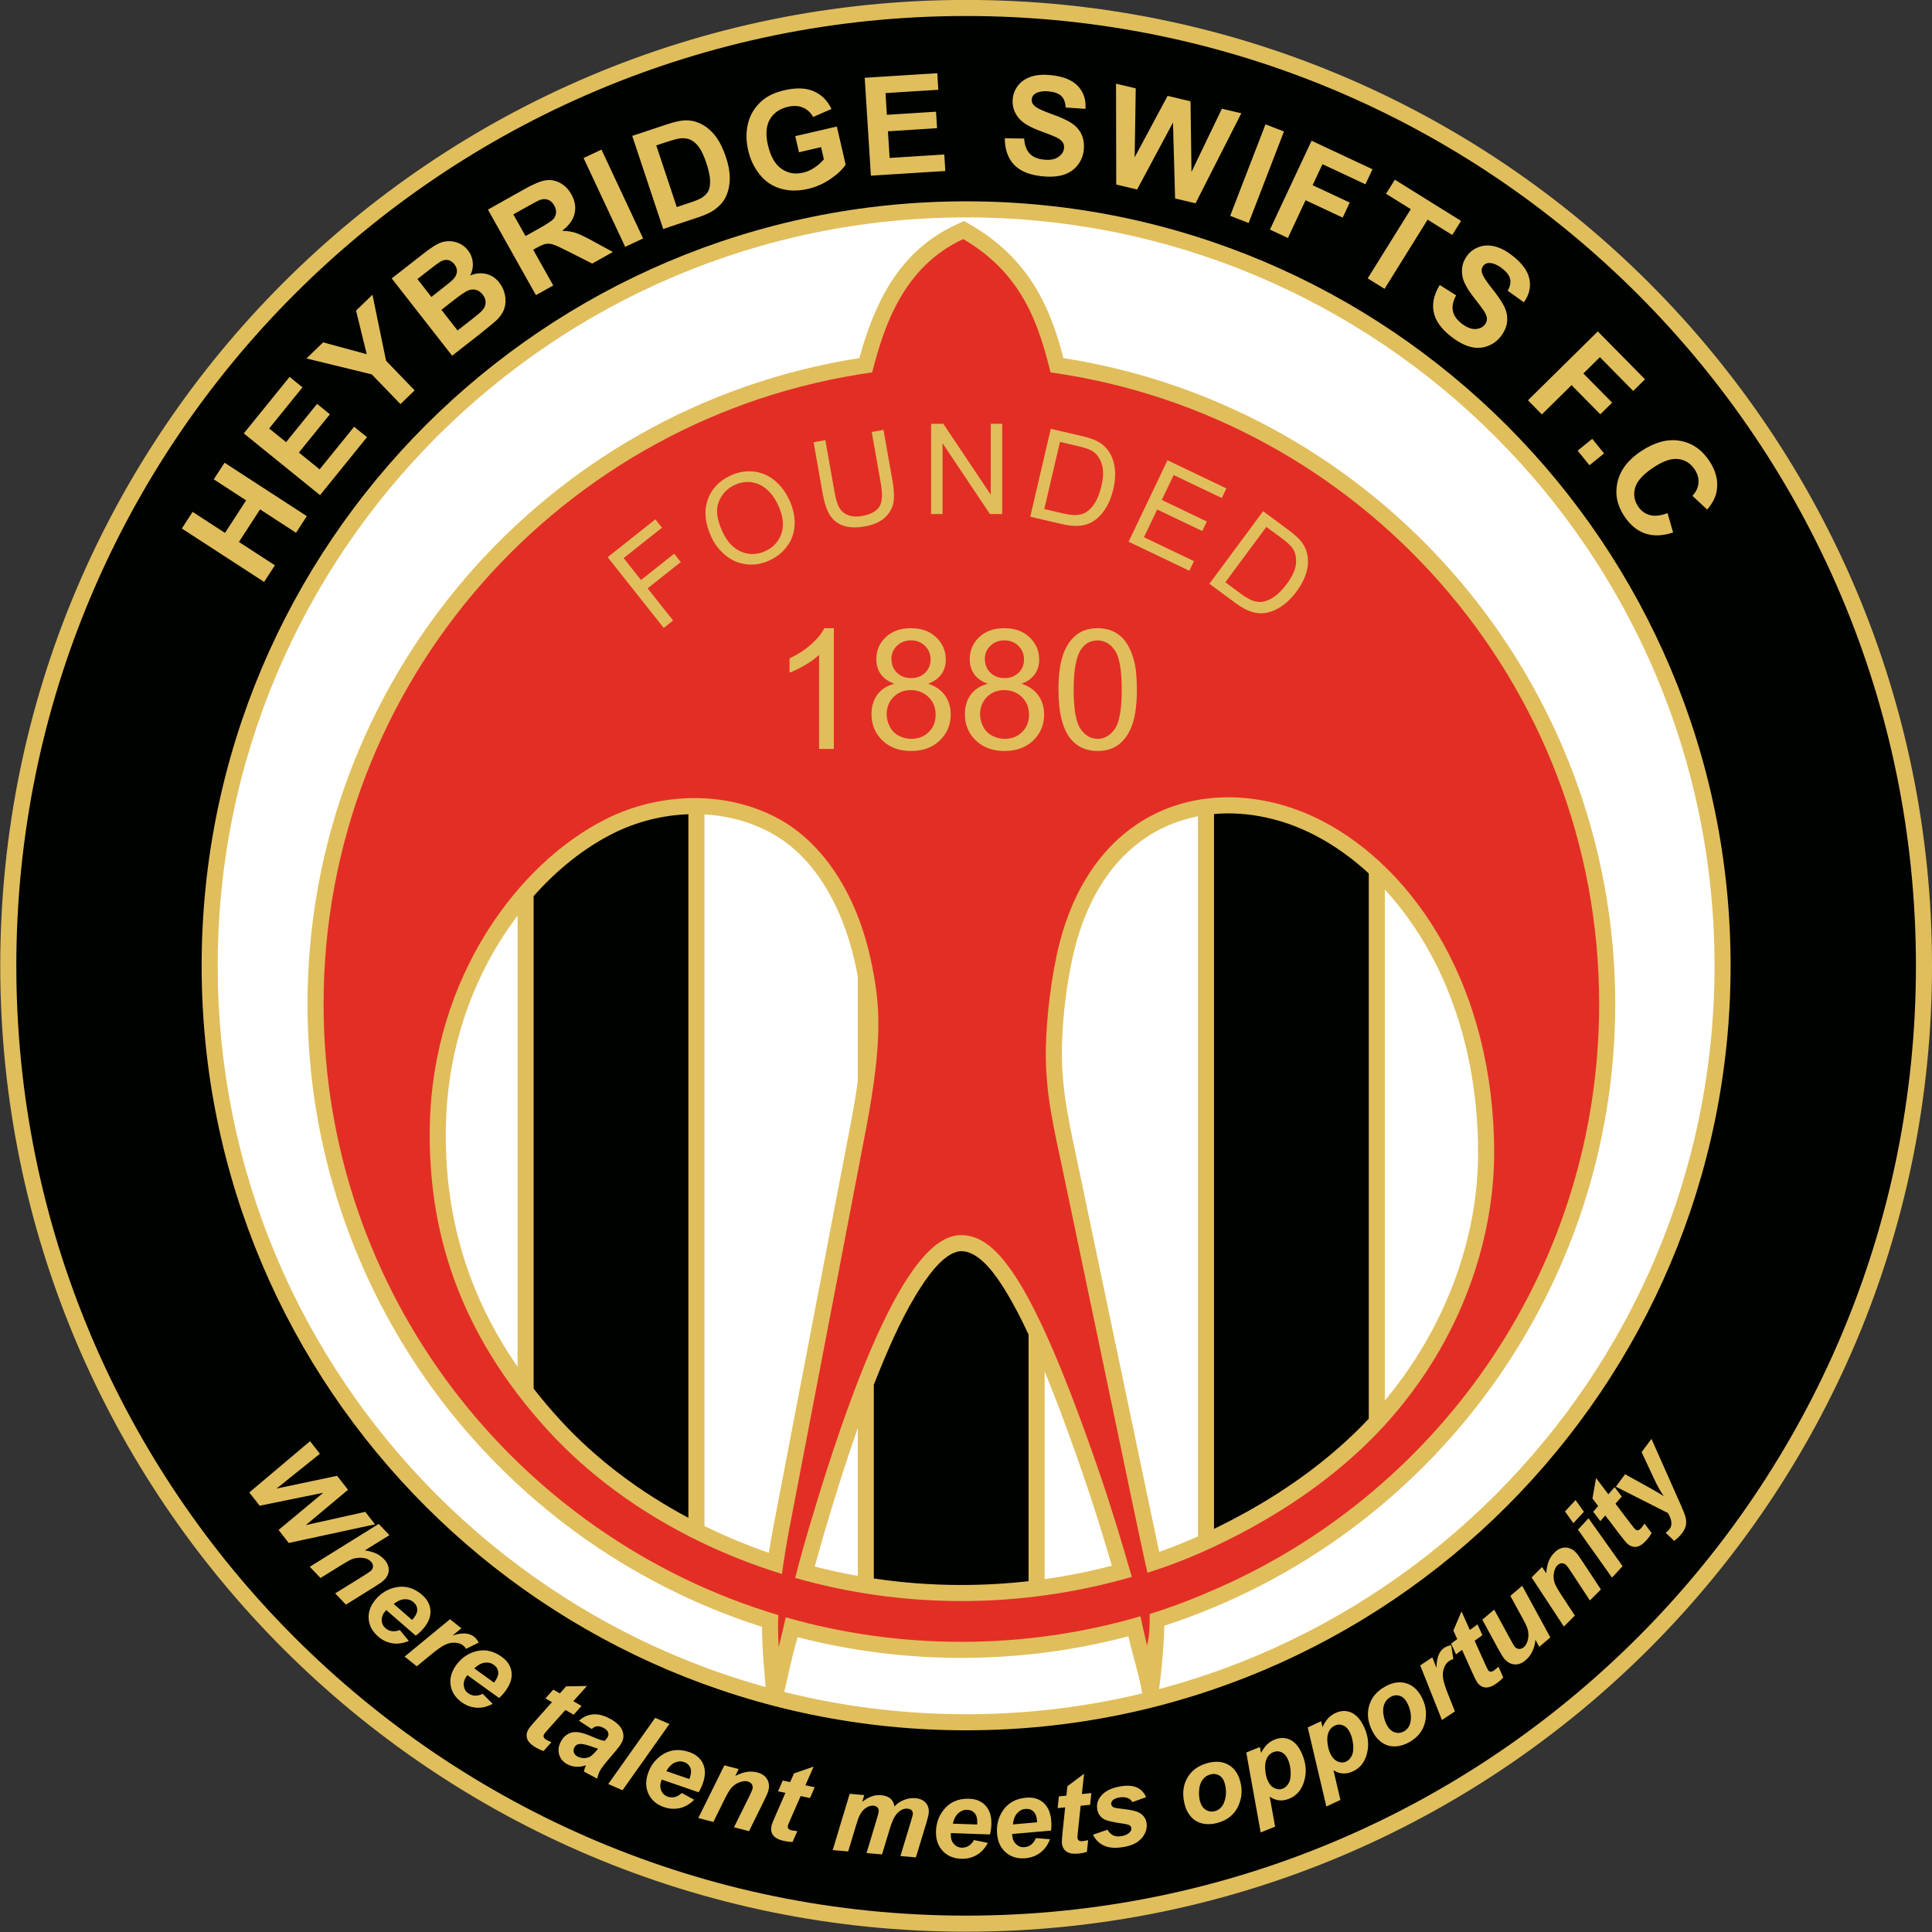
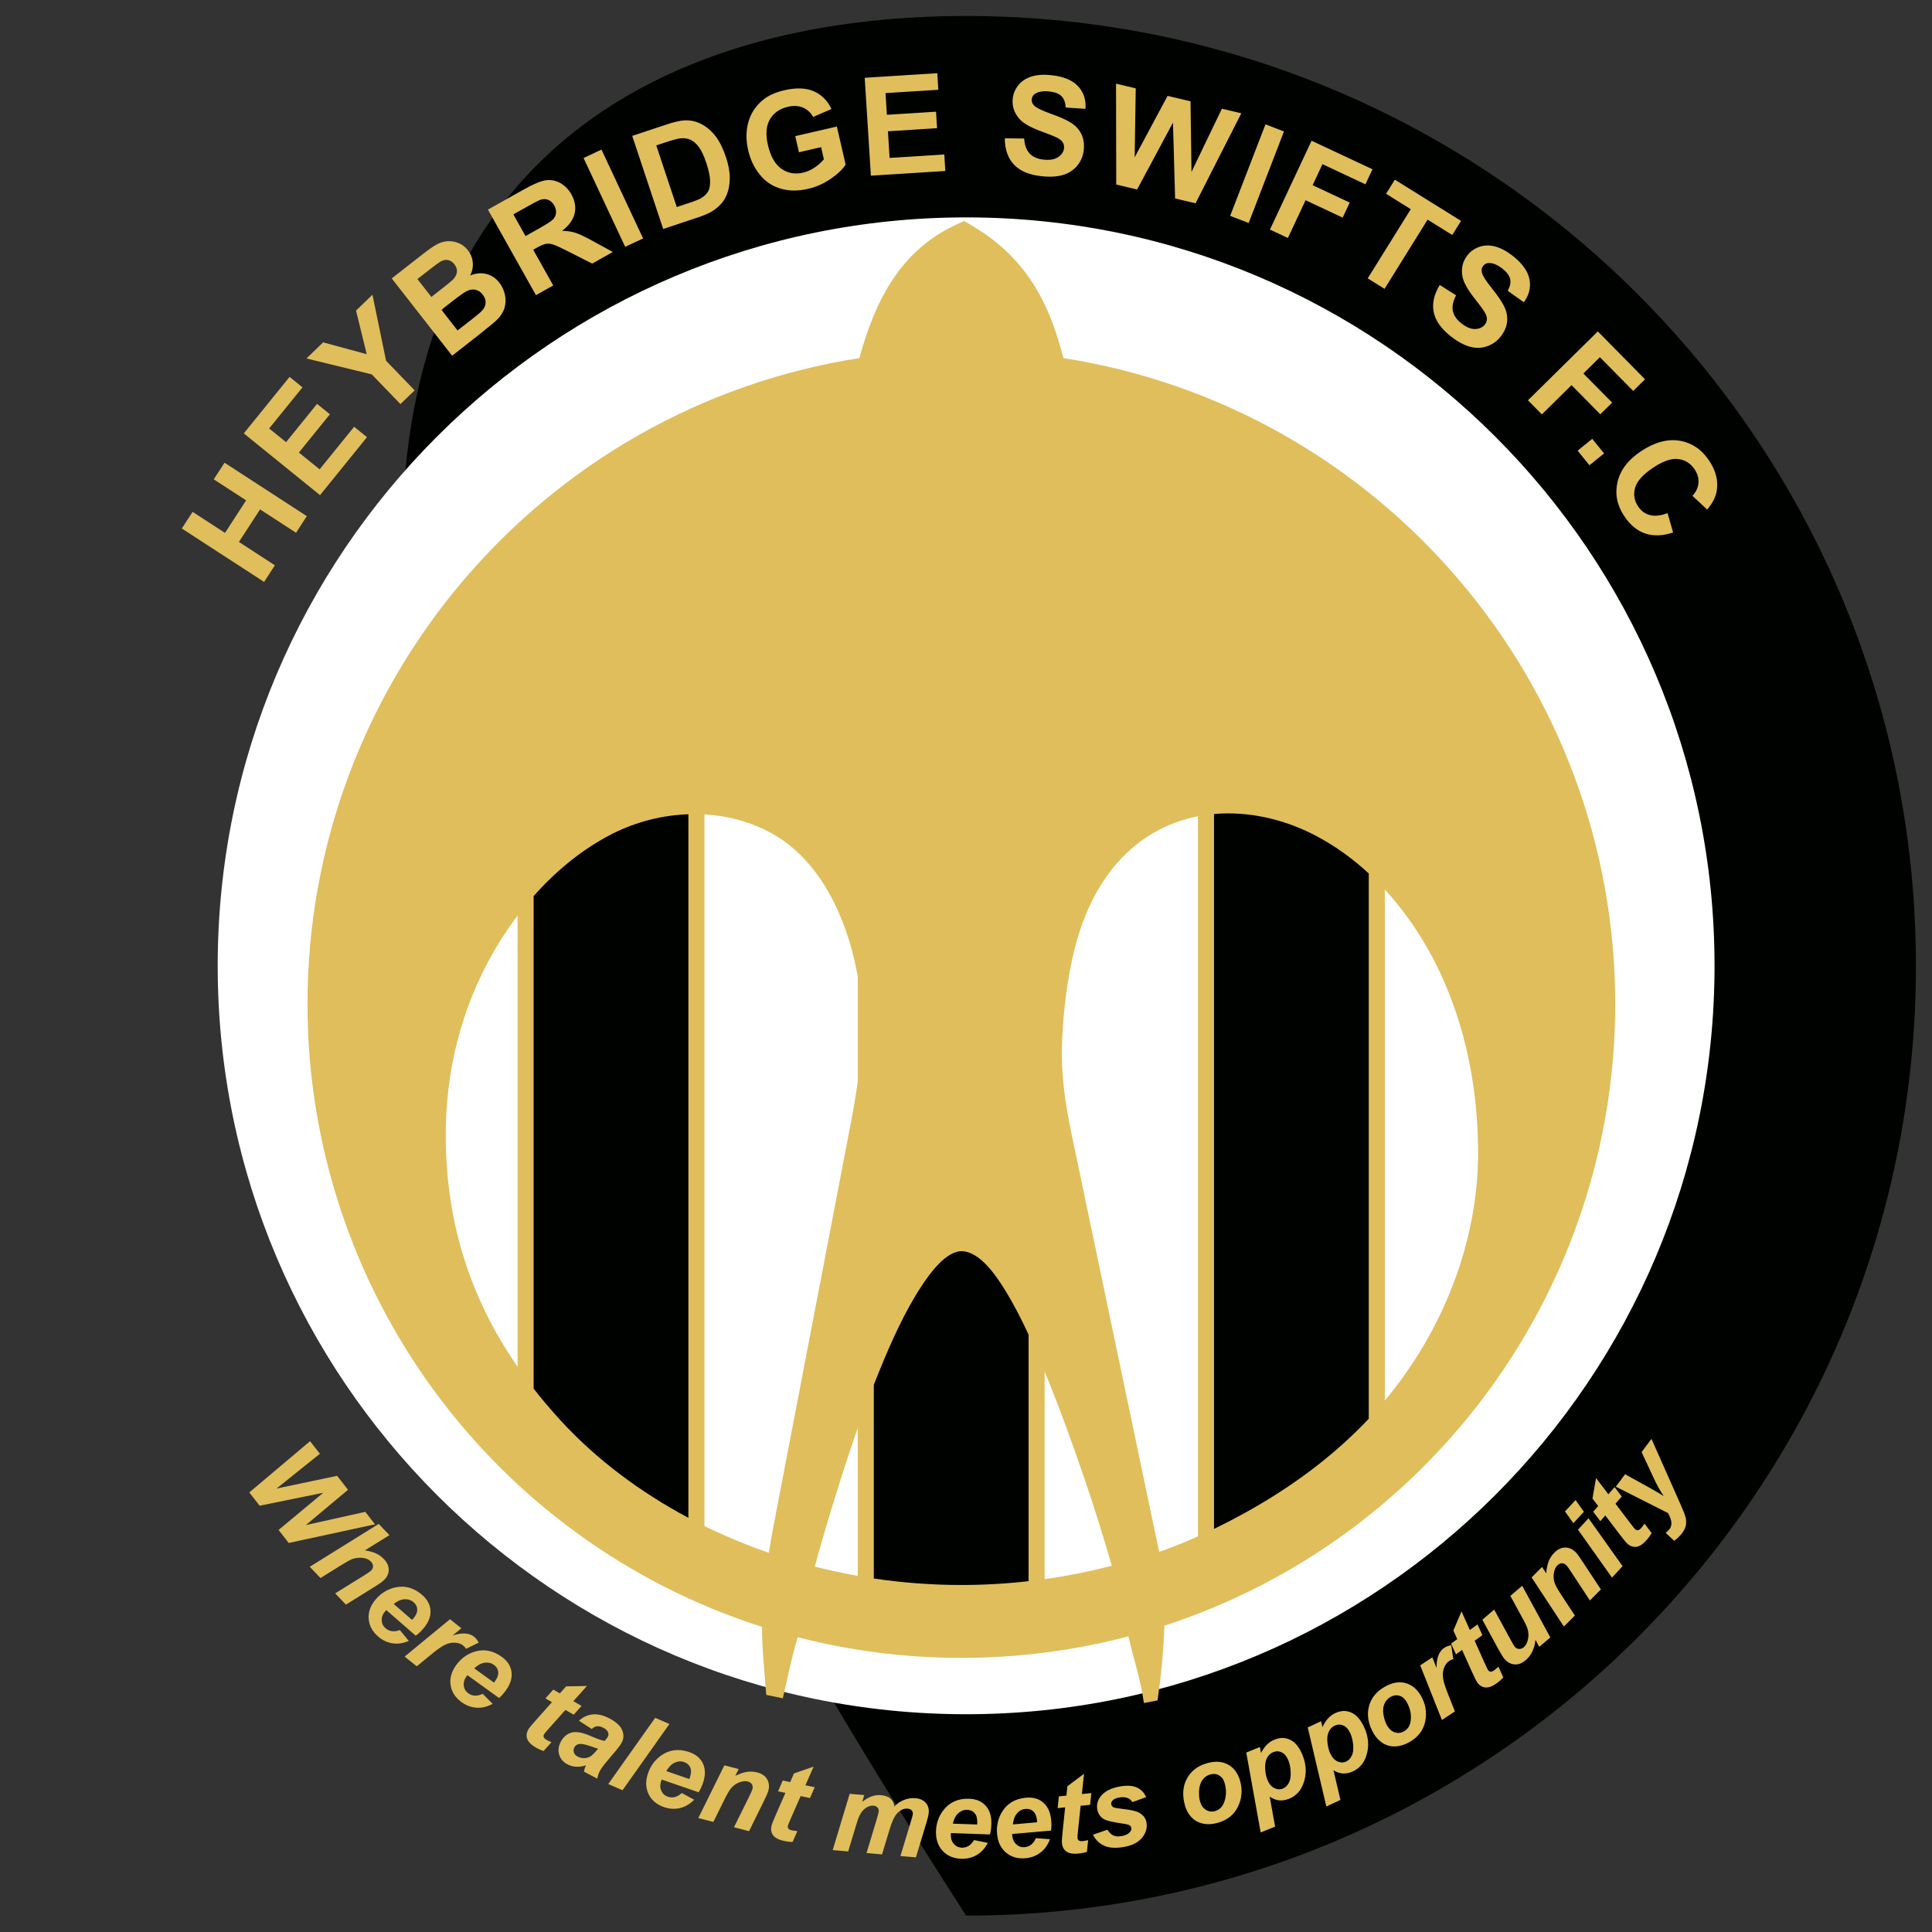
<svg xmlns="http://www.w3.org/2000/svg" width="300" height="300" viewBox="0 0 567 567">
  <rect x="0" y="0" width="567" height="567" fill="#333333" stroke="none" />
  <g>
-     <path style="stroke:none;fill-rule:evenodd;fill:#e0be5c;fill-opacity:1" d="M 283.535 -0.02 C 440.062 -0.02 567.004 126.918 567.004 283.445 C 567.004 439.973 440.062 566.91 283.535 566.91 C 127.008 566.91 0.07 439.973 0.07 283.445 C 0.07 126.918 127.008 -0.02 283.535 -0.02 Z M 283.535 -0.02" />
-     <path style="stroke:none;fill-rule:evenodd;fill:#000200;fill-opacity:1" d="M 283.535 4.695 C 437.465 4.695 562.285 129.52 562.285 283.445 C 562.285 437.367 437.465 562.195 283.535 562.195 C 129.613 562.195 4.789 437.367 4.789 283.445 C 4.789 129.52 129.613 4.695 283.535 4.695 Z M 283.535 4.695" />
-     <path style="stroke:none;fill-rule:evenodd;fill:#e0be5c;fill-opacity:1" d="M 283.535 59.086 C 407.426 59.086 507.895 159.555 507.895 283.445 C 507.895 407.336 407.426 507.805 283.535 507.805 C 159.648 507.805 59.176 407.336 59.176 283.445 C 59.176 159.555 159.648 59.086 283.535 59.086 Z M 283.535 59.086" />
+     <path style="stroke:none;fill-rule:evenodd;fill:#000200;fill-opacity:1" d="M 283.535 4.695 C 437.465 4.695 562.285 129.52 562.285 283.445 C 562.285 437.367 437.465 562.195 283.535 562.195 C 4.789 129.52 129.613 4.695 283.535 4.695 Z M 283.535 4.695" />
    <path style="stroke:none;fill-rule:evenodd;fill:#fff;fill-opacity:1" d="M 283.535 63.801 C 404.824 63.801 503.18 162.16 503.18 283.445 C 503.18 404.73 404.824 503.09 283.535 503.09 C 162.254 503.09 63.891 404.73 63.891 283.445 C 63.891 162.16 162.254 63.801 283.535 63.801 Z M 283.535 63.801" />
    <path style="stroke:none;fill-rule:evenodd;fill:#e0be5c;fill-opacity:1" d="M 312.105 105.094 C 405.078 119.668 474.035 200.164 474.035 294.66 C 474.035 377.848 420.379 451.457 341.711 477.113 C 341.559 484.441 340.555 493.371 339.711 499.039 L 335.711 499.797 C 334.715 492.688 332.629 486.711 331.16 480.219 C 315.172 484.438 298.695 486.555 282.141 486.555 C 265.922 486.555 249.781 484.527 234.09 480.48 C 232.09 487.27 231.191 492.438 229.73 498.41 L 224.879 497.414 C 224.383 490.785 223.633 484.102 223.629 477.453 C 144.434 452.133 90.246 378.254 90.246 294.66 C 90.246 200.152 159.215 119.648 252.203 105.086 C 256.762 88.543 264.031 73.539 280.719 65.883 L 282.945 64.863 L 285.059 66.098 C 293.465 70.996 300.055 77.465 304.824 85.953 C 308.23 92.012 310.352 98.449 312.105 105.094 Z M 206.738 239.016 L 206.738 447.855 C 207.051 448.008 207.363 448.16 207.672 448.309 C 213.512 451.121 219.512 453.59 225.633 455.707 C 226.09 452.863 226.59 450.027 227.129 447.195 L 249.438 330.945 C 250.285 326.539 251.094 322.012 251.73 317.461 L 251.73 286.582 L 251.684 286.32 C 251.566 285.699 251.449 285.078 251.324 284.457 C 248.34 269.375 240.867 252.762 226.934 244.816 C 220.746 241.289 213.801 239.414 206.738 239.016 Z M 151.895 401.121 L 151.895 268.73 C 150.027 271.191 148.289 273.719 146.691 276.285 C 136.562 292.551 131.238 311.285 130.855 330.418 C 130.316 357.211 137.523 380.324 151.895 401.121 Z M 340.215 455.445 C 344.074 454.078 347.852 452.555 351.57 450.895 L 351.57 239.559 C 345.562 240.73 339.785 243.152 334.605 247.016 C 324.477 254.562 318.57 266.031 315.484 278.062 C 313.172 287.09 311.816 298.336 311.645 307.648 C 311.422 319.992 314.051 330.738 316.551 342.691 L 336.797 439.32 C 337.922 444.699 339.047 450.078 340.215 455.445 Z M 406.414 411.047 C 423.273 390.832 433.789 364.785 433.789 338.332 C 433.789 317.906 429.445 297.32 419.52 279.352 C 415.906 272.812 411.52 266.594 406.414 261.059 Z M 326.301 459.504 C 323.766 450.828 321.098 442.191 318.16 433.645 C 314.574 423.199 310.801 412.73 306.578 402.508 L 306.578 463.445 C 313.219 462.512 319.809 461.195 326.301 459.504 Z M 251.73 419.105 C 248.316 428.82 245.234 438.676 242.32 448.473 C 241.211 452.223 240.133 455.98 239.113 459.754 C 243.285 460.82 247.496 461.73 251.73 462.484 Z M 251.73 419.105" />
-     <path style="stroke:none;fill-rule:evenodd;fill:#e32e26;fill-opacity:1" d="M 282.684 70.168 C 300.086 80.316 304.828 95.238 308.312 109.293 C 399.285 122.031 469.32 200.184 469.32 294.66 C 469.32 371.027 423.555 436.727 357.965 465.832 C 351.18 468.84 344.586 471.461 337.398 473.66 C 337.453 476.816 337.352 479.949 336.645 482.949 C 336.012 480.363 335.363 477.422 334.695 474.348 C 318.02 479.219 300.387 481.84 282.141 481.84 C 264.266 481.84 246.973 479.332 230.602 474.648 C 229.922 477.594 229.254 480.516 228.559 483.352 C 228.328 480.246 228.297 477.121 228.41 473.996 C 151.23 450.895 94.965 379.344 94.965 294.66 C 94.965 200.184 164.992 122.031 255.965 109.293 C 259.27 96.32 264.926 78.316 282.684 70.168 Z M 336.746 461.578 C 347.723 458.117 357.617 453.637 367.422 448.242 C 384.215 439.008 397.824 428.059 408.055 416.383 C 430.895 390.32 438.504 360.645 438.504 338.332 C 438.504 290.613 415.789 255.199 387.797 240.805 C 370.094 231.703 348.258 230.957 331.789 243.234 C 323.402 249.484 315.258 259.977 310.922 276.891 C 308.594 285.953 307.098 298.535 306.934 307.562 C 306.691 320.723 309.266 330.891 311.938 343.656 L 332.18 440.289 C 333.688 447.488 335.266 455.027 336.746 461.578 Z M 332.156 462.781 C 329.16 452.348 326.098 442.23 322.621 432.113 C 303.008 375.027 292.453 363.246 282.941 362.512 C 275.754 361.953 261.406 367.668 237.805 447.129 C 236.215 452.488 234.742 457.695 233.363 463.082 C 248.887 467.504 265.312 469.875 282.141 469.875 C 299.344 469.875 316.223 467.398 332.156 462.781 Z M 229.488 461.93 C 221.234 459.375 213.258 456.234 205.629 452.559 C 187.449 443.797 172.348 432.379 161.047 420.055 C 134.215 390.797 125.535 360.5 126.141 330.324 C 127.016 286.707 152.133 253.199 177.922 240.324 C 193.84 232.379 213.715 231.852 229.27 240.723 C 239.77 246.707 251.297 260 255.949 283.543 C 258.105 294.449 259.305 304.535 254.066 331.832 L 231.758 448.086 C 230.863 452.746 230.113 457.258 229.488 461.93 Z M 229.488 461.93" />
    <path style="stroke:none;fill-rule:evenodd;fill:#000200;fill-opacity:1" d="M202.027 238.965 202.027 445.445C188.129 438.047 175.133 428.441 164.52 416.867 161.715 413.809 159.074 410.695 156.609 407.535L156.609 262.984C163.285 255.461 171.219 248.938 180.027 244.543 186.801 241.164 194.398 239.23 202.027 238.965ZM301.863 391.68 301.863 464.043C295.316 464.785 288.73 465.16 282.141 465.16 273.539 465.16 264.945 464.523 256.445 463.254L256.445 406.395C257.012 404.953 257.59 403.52 258.172 402.09 261.551 393.801 265.527 384.906 270.465 377.406 272.688 374.031 277.711 366.832 282.578 367.211 287.879 367.621 292.523 374.672 294.984 378.656 297.523 382.773 299.789 387.203 301.863 391.68ZM401.699 256.336 401.699 416.367C391.203 427.527 378.52 436.758 365.148 444.113 362.219 445.727 359.266 447.258 356.285 448.699L356.285 238.895C366.238 238.016 376.555 240.328 385.637 244.996 391.504 248.012 396.867 251.875 401.699 256.336ZM401.699 256.336" />
    <path style="stroke:none;fill-rule:evenodd;fill:#e0be5c;fill-opacity:1" d="M77.508 170.781 53.363 155.102 56.531 150.223 66.035 156.395 72.234 146.84 62.734 140.672 65.902 135.797 90.047 151.477 86.883 156.352 76.328 149.496 70.121 159.047 80.68 165.902ZM93.926 145.312 71.551 127.195 84.98 110.609 88.77 113.676 78.996 125.746 83.957 129.762 93.051 118.531 96.816 121.582 87.723 132.812 93.809 137.742 103.93 125.246 107.703 128.301ZM117.523 118.59 109.102 109.871 89.938 105.203 94.84 100.469 107.629 103.953 104.488 91.152 109.309 86.5 113.301 105.871 121.691 114.562ZM114.965 81.707 124.035 74.621C125.836 73.215 127.23 72.242 128.23 71.707 129.23 71.164 130.262 70.863 131.328 70.793 132.398 70.723 133.465 70.902 134.547 71.332 135.629 71.754 136.555 72.461 137.316 73.438 138.145 74.5 138.629 75.699 138.746 77.031 138.863 78.371 138.609 79.641 137.977 80.848 139.672 80.172 141.273 80.027 142.77 80.414 144.273 80.805 145.535 81.656 146.559 82.969 147.363 83.996 147.906 85.188 148.191 86.539 148.469 87.887 148.426 89.18 148.051 90.41 147.676 91.637 146.93 92.797 145.816 93.891 145.117 94.562 143.316 96.055 140.414 98.359L132.691 104.395ZM122.504 81.898 126.598 87.145 129.598 84.801C131.383 83.406 132.473 82.512 132.863 82.121 133.578 81.422 133.984 80.668 134.086 79.871 134.18 79.07 133.941 78.305 133.367 77.57 132.816 76.867 132.18 76.445 131.453 76.309 130.719 76.176 129.938 76.363 129.105 76.867 128.613 77.168 127.285 78.16 125.133 79.844ZM129.551 90.922 134.285 96.984 138.523 93.676C140.176 92.383 141.188 91.523 141.559 91.082 142.145 90.43 142.465 89.691 142.516 88.879 142.57 88.066 142.281 87.25 141.656 86.449 141.121 85.766 140.504 85.324 139.805 85.105 139.102 84.891 138.352 84.91 137.559 85.184 136.77 85.453 135.328 86.406 133.246 88.035ZM157.289 86.621 143.199 61.516 153.871 55.527C156.555 54.02 158.629 53.156 160.098 52.922 161.566 52.691 162.992 52.945 164.371 53.684 165.754 54.434 166.852 55.547 167.684 57.031 168.738 58.914 169.059 60.785 168.645 62.633 168.227 64.473 167.004 66.184 164.973 67.734 166.434 67.762 167.734 67.953 168.879 68.32 170.02 68.688 171.738 69.504 174.047 70.777L179.863 73.953 173.801 77.355 167.07 73.945C164.672 72.727 163.094 71.996 162.328 71.758 161.562 71.52 160.859 71.457 160.215 71.566 159.57 71.684 158.672 72.062 157.504 72.719L156.48 73.293 162.363 83.773ZM154.23 69.285 157.977 67.18C160.41 65.816 161.871 64.863 162.367 64.32 162.852 63.777 163.129 63.152 163.188 62.457 163.246 61.766 163.07 61.039 162.648 60.285 162.172 59.438 161.562 58.887 160.82 58.621 160.078 58.352 159.258 58.383 158.355 58.707 157.922 58.883 156.672 59.547 154.609 60.699L150.656 62.918ZM183.477 72.445 171.262 46.375 176.523 43.91 188.738 69.98ZM185.547 39.883 195.629 36.531C197.898 35.777 199.684 35.371 200.996 35.324 202.758 35.262 204.41 35.645 205.949 36.473 207.496 37.293 208.855 38.48 210.035 40.023 211.211 41.578 212.223 43.629 213.074 46.191 213.82 48.438 214.188 50.469 214.172 52.281 214.148 54.492 213.715 56.426 212.848 58.078 212.203 59.332 211.156 60.484 209.699 61.547 208.613 62.34 207.051 63.074 205.008 63.75L194.633 67.203ZM192.598 42.676 198.617 60.762 202.73 59.395C204.27 58.883 205.355 58.43 205.984 58.023 206.801 57.504 207.422 56.883 207.836 56.148 208.246 55.418 208.43 54.375 208.398 53.031 208.363 51.688 207.996 49.949 207.297 47.84 206.59 45.727 205.863 44.176 205.117 43.164 204.367 42.156 203.551 41.445 202.672 41.039 201.785 40.629 200.797 40.484 199.688 40.605 198.859 40.684 197.324 41.102 195.074 41.852ZM234.48 44.684 233.391 39.953 245.598 37.137 248.176 48.309C247.254 49.734 245.77 51.145 243.719 52.539 241.664 53.926 239.488 54.891 237.184 55.422 234.254 56.102 231.547 56.078 229.086 55.352 226.617 54.621 224.57 53.246 222.945 51.203 221.316 49.164 220.195 46.805 219.574 44.113 218.898 41.195 218.914 38.453 219.609 35.898 220.312 33.348 221.699 31.191 223.785 29.438 225.367 28.086 227.504 27.105 230.18 26.488 233.66 25.684 236.551 25.789 238.84 26.793 241.137 27.805 242.863 29.531 244.023 31.98L238.641 34.332C237.926 33.047 236.93 32.125 235.652 31.582 234.379 31.035 232.93 30.953 231.297 31.328 228.82 31.898 227.035 33.137 225.934 35.043 224.84 36.953 224.645 39.445 225.359 42.535 226.129 45.859 227.441 48.191 229.309 49.516 231.172 50.84 233.301 51.223 235.699 50.668 236.887 50.395 238.023 49.883 239.109 49.145 240.191 48.406 241.09 47.602 241.789 46.746L240.969 43.184ZM255.586 51.559 253.773 22.824 275.074 21.484 275.379 26.348 259.879 27.324 260.281 33.691 274.703 32.785 275.008 37.621 260.59 38.531 261.078 46.352 277.129 45.34 277.43 50.184ZM294.883 40.59 300.57 40.656C300.691 42.586 301.227 44.047 302.172 45.051 303.102 46.043 304.445 46.641 306.211 46.836 308.062 47.043 309.512 46.805 310.539 46.113 311.574 45.434 312.148 44.566 312.266 43.512 312.34 42.832 312.203 42.238 311.855 41.723 311.516 41.199 310.867 40.707 309.914 40.254 309.266 39.938 307.766 39.355 305.426 38.488 302.414 37.383 300.348 36.195 299.223 34.938 297.637 33.172 296.973 31.156 297.223 28.891 297.383 27.43 297.945 26.117 298.91 24.938 299.879 23.762 301.176 22.926 302.805 22.434 304.434 21.945 306.344 21.82 308.547 22.062 312.141 22.457 314.754 23.543 316.398 25.316 318.035 27.094 318.758 29.301 318.559 31.941L312.754 31.555C312.672 30.059 312.254 28.938 311.512 28.211 310.77 27.473 309.59 27.02 307.965 26.84 306.281 26.652 304.926 26.848 303.902 27.438 303.242 27.809 302.871 28.367 302.789 29.105 302.715 29.785 302.934 30.398 303.461 30.941 304.113 31.633 305.816 32.469 308.555 33.438 311.297 34.414 313.297 35.332 314.562 36.188 315.836 37.047 316.777 38.129 317.406 39.449 318.031 40.766 318.242 42.324 318.047 44.129 317.863 45.77 317.238 47.258 316.172 48.586 315.098 49.914 313.695 50.84 311.953 51.348 310.215 51.863 308.094 51.98 305.605 51.707 301.988 51.309 299.305 50.168 297.547 48.281 295.797 46.395 294.902 43.828 294.883 40.59ZM327.594 54.156 327.531 24.559 333.316 25.926 332.996 46.172 342.664 28.137 349.391 29.727 349.676 50.457 358.602 31.902 364.297 33.25 350.871 59.66 344.867 58.242 344.242 35.977 333.727 55.605ZM361.031 63.348 371.395 36.488 376.816 38.582 366.453 65.441ZM372.703 67.371 384.922 41.301 402.797 49.672 400.727 54.086 388.117 48.18 385.23 54.348 396.113 59.445 394.047 63.859 383.16 58.762 377.973 69.84ZM401.395 81.691 414.035 61.387 406.785 56.871 409.359 52.734 428.781 64.824 426.211 68.961 418.973 64.461 406.34 84.766ZM422.531 83.633 427.336 86.676C426.426 88.383 426.109 89.906 426.387 91.254 426.66 92.59 427.488 93.809 428.883 94.898 430.355 96.047 431.715 96.609 432.949 96.562 434.188 96.523 435.129 96.086 435.781 95.254 436.203 94.715 436.398 94.137 436.379 93.512 436.363 92.891 436.066 92.133 435.496 91.242 435.109 90.637 434.141 89.352 432.605 87.387 430.629 84.859 429.488 82.766 429.195 81.105 428.773 78.77 429.266 76.703 430.672 74.906 431.57 73.75 432.742 72.93 434.184 72.434 435.629 71.941 437.172 71.914 438.809 72.348 440.453 72.789 442.145 73.684 443.891 75.047 446.742 77.273 448.395 79.57 448.863 81.941 449.32 84.316 448.777 86.57 447.219 88.715L442.484 85.336C443.199 84.02 443.434 82.848 443.184 81.836 442.941 80.82 442.172 79.812 440.883 78.805 439.551 77.766 438.297 77.219 437.117 77.18 436.359 77.152 435.746 77.43 435.289 78.016 434.867 78.555 434.738 79.191 434.895 79.93 435.09 80.863 436.098 82.469 437.922 84.734 439.738 87.004 440.965 88.836 441.59 90.227 442.215 91.629 442.449 93.043 442.297 94.496 442.133 95.945 441.492 97.383 440.379 98.816 439.359 100.113 438.047 101.055 436.441 101.617 434.828 102.191 433.148 102.238 431.398 101.758 429.645 101.277 427.785 100.266 425.812 98.727 422.945 96.484 421.258 94.105 420.758 91.578 420.254 89.051 420.848 86.398 422.531 83.633ZM448.422 117.477 468.922 97.262 482.781 111.316 479.312 114.738 469.535 104.824 464.684 109.609 473.129 118.164 469.656 121.586 461.215 113.031 452.504 121.617ZM463.004 132.258 467.289 128.785 470.762 133.074 466.473 136.547ZM489.391 150.598 491.02 156.273C487.926 157.293 485.188 157.387 482.801 156.559 480.426 155.73 478.379 154.027 476.672 151.453 474.551 148.27 473.898 144.93 474.715 141.438 475.527 137.941 477.82 134.938 481.59 132.434 485.586 129.781 489.367 128.754 492.945 129.348 496.52 129.941 499.426 131.914 501.656 135.277 503.605 138.207 504.324 141.168 503.805 144.152 503.508 145.926 502.578 147.719 501.02 149.543L496.688 145.508C497.746 144.398 498.34 143.156 498.461 141.773 498.578 140.395 498.215 139.062 497.355 137.777 496.176 136.004 494.586 134.98 492.566 134.723 490.559 134.465 488.129 135.285 485.266 137.184 482.234 139.199 480.434 141.176 479.879 143.121 479.312 145.066 479.613 146.914 480.77 148.656 481.629 149.945 482.77 150.777 484.203 151.16 485.637 151.547 487.367 151.352 489.391 150.598ZM244.715 219.797 240.387 219.797 240.387 192.191C239.344 193.188 237.98 194.18 236.289 195.176 234.59 196.168 233.066 196.918 231.719 197.41L231.719 193.227C234.145 192.086 236.262 190.707 238.078 189.086 239.887 187.461 241.176 185.891 241.93 184.363L244.715 184.363ZM262.484 200.664C260.684 200.004 259.355 199.07 258.484 197.844 257.621 196.629 257.188 195.168 257.188 193.465 257.188 190.895 258.105 188.742 259.953 186.992 261.801 185.242 264.254 184.363 267.316 184.363 270.395 184.363 272.879 185.258 274.758 187.051 276.629 188.84 277.566 191.02 277.566 193.59 277.566 195.223 277.141 196.645 276.285 197.863 275.422 199.07 274.129 200.004 272.379 200.664 274.535 201.367 276.188 202.504 277.32 204.078 278.445 205.648 279.012 207.531 279.012 209.707 279.012 212.73 277.945 215.262 275.816 217.312 273.68 219.367 270.871 220.395 267.391 220.395 263.906 220.395 261.105 219.367 258.969 217.305 256.836 215.242 255.766 212.672 255.766 209.594 255.766 207.301 256.348 205.379 257.516 203.824 258.672 202.281 260.336 201.223 262.484 200.664ZM261.613 193.316C261.613 194.984 262.156 196.352 263.223 197.41 264.301 198.469 265.695 199.004 267.414 199.004 269.086 199.004 270.453 198.477 271.52 197.426 272.59 196.375 273.113 195.086 273.113 193.566 273.113 191.973 272.574 190.641 271.473 189.555 270.371 188.473 269.008 187.93 267.363 187.93 265.715 187.93 264.34 188.465 263.254 189.516 262.156 190.574 261.613 191.848 261.613 193.316ZM260.219 209.617C260.219 210.848 260.512 212.047 261.098 213.199 261.68 214.355 262.551 215.254 263.711 215.883 264.867 216.516 266.105 216.836 267.438 216.836 269.508 216.836 271.219 216.172 272.562 214.832 273.91 213.504 274.59 211.809 274.59 209.758 274.59 207.668 273.895 205.945 272.508 204.582 271.117 203.219 269.379 202.535 267.289 202.535 265.254 202.535 263.57 203.211 262.23 204.555 260.891 205.91 260.219 207.598 260.219 209.617ZM289.898 200.664C288.098 200.004 286.766 199.07 285.898 197.844 285.035 196.629 284.598 195.168 284.598 193.465 284.598 190.895 285.52 188.742 287.367 186.992 289.215 185.242 291.664 184.363 294.727 184.363 297.809 184.363 300.289 185.258 302.172 187.051 304.047 188.84 304.98 191.02 304.98 193.59 304.98 195.223 304.555 196.645 303.699 197.863 302.84 199.07 301.539 200.004 299.789 200.664 301.949 201.367 303.602 202.504 304.734 204.078 305.859 205.648 306.426 207.531 306.426 209.707 306.426 212.73 305.359 215.262 303.23 217.312 301.094 219.367 298.285 220.395 294.801 220.395 291.32 220.395 288.516 219.367 286.383 217.305 284.246 215.242 283.176 212.672 283.176 209.594 283.176 207.301 283.762 205.379 284.926 203.824 286.09 202.281 287.746 201.223 289.898 200.664ZM289.027 193.316C289.027 194.984 289.57 196.352 290.637 197.41 291.715 198.469 293.109 199.004 294.828 199.004 296.492 199.004 297.867 198.477 298.934 197.426 300.004 196.375 300.527 195.086 300.527 193.566 300.527 191.973 299.984 190.641 298.883 189.555 297.785 188.473 296.422 187.93 294.777 187.93 293.129 187.93 291.754 188.465 290.66 189.516 289.57 190.574 289.027 191.848 289.027 193.316ZM287.629 209.617C287.629 210.848 287.926 212.047 288.508 213.199 289.094 214.355 289.965 215.254 291.121 215.883 292.281 216.516 293.52 216.836 294.852 216.836 296.922 216.836 298.629 216.172 299.977 214.832 301.324 213.504 301.996 211.809 301.996 209.758 301.996 207.668 301.309 205.945 299.922 204.582 298.531 203.219 296.789 202.535 294.703 202.535 292.664 202.535 290.98 203.211 289.645 204.555 288.305 205.91 287.629 207.598 287.629 209.617ZM310.641 202.395C310.641 198.223 311.066 194.863 311.93 192.324 312.785 189.777 314.066 187.816 315.758 186.434 317.449 185.055 319.578 184.363 322.141 184.363 324.039 184.363 325.699 184.75 327.129 185.516 328.555 186.27 329.73 187.371 330.672 188.809 331.598 190.246 332.328 191.996 332.852 194.059 333.387 196.121 333.648 198.895 333.648 202.395 333.648 206.535 333.223 209.871 332.379 212.418 331.523 214.965 330.254 216.93 328.555 218.316 326.863 219.703 324.727 220.395 322.141 220.395 318.738 220.395 316.07 219.18 314.133 216.738 311.805 213.805 310.641 209.016 310.641 202.395ZM315.094 202.395C315.094 208.188 315.773 212.039 317.129 213.961 318.484 215.875 320.152 216.836 322.141 216.836 324.137 216.836 325.805 215.867 327.16 213.945 328.516 212.023 329.199 208.172 329.199 202.395 329.199 196.59 328.516 192.727 327.16 190.82 325.805 188.906 324.121 187.953 322.102 187.953 320.102 187.953 318.52 188.801 317.328 190.484 315.84 192.629 315.094 196.605 315.094 202.395ZM194.789 184.277 178.336 163.523 192.34 152.418 194.277 154.867 183.023 163.793 188.121 170.219 197.855 162.5 199.801 164.949 190.062 172.668 197.539 182.098ZM208.824 157.73C206.949 153.754 206.547 150.137 207.621 146.883 208.699 143.629 210.922 141.199 214.305 139.605 216.512 138.566 218.758 138.152 221.031 138.371 223.305 138.594 225.352 139.43 227.176 140.879 228.996 142.324 230.473 144.254 231.602 146.648 232.754 149.082 233.289 151.484 233.215 153.859 233.133 156.242 232.426 158.348 231.098 160.184 229.762 162.02 228.055 163.422 225.977 164.402 223.715 165.469 221.449 165.879 219.16 165.621 216.867 165.371 214.82 164.516 213.016 163.062 211.215 161.613 209.816 159.832 208.824 157.73ZM212.117 156.238C213.48 159.129 215.324 161.031 217.66 161.965 220.004 162.891 222.34 162.805 224.68 161.699 227.066 160.574 228.637 158.812 229.383 156.406 230.133 154.004 229.785 151.254 228.336 148.172 227.41 146.223 226.273 144.68 224.93 143.535 223.59 142.391 222.09 141.719 220.445 141.512 218.797 141.312 217.184 141.582 215.605 142.328 213.359 143.387 211.789 145.066 210.902 147.375 210.012 149.676 210.422 152.637 212.117 156.238ZM255.836 126.773 259.285 126.16 261.953 141.234C262.414 143.852 262.488 145.988 262.164 147.637 261.844 149.285 260.992 150.723 259.617 151.965 258.238 153.207 256.297 154.047 253.781 154.492 251.34 154.922 249.262 154.859 247.566 154.289 245.863 153.727 244.535 152.703 243.59 151.223 242.641 149.742 241.926 147.625 241.438 144.863L238.773 129.789 242.223 129.18 244.887 144.234C245.285 146.5 245.797 148.133 246.402 149.129 247.012 150.129 247.887 150.824 249.008 151.227 250.137 151.629 251.445 151.699 252.93 151.438 255.469 150.988 257.176 150.09 258.051 148.746 258.922 147.406 259.074 145.102 258.492 141.828ZM273.254 150.871 273.254 124.383 276.848 124.383 290.762 145.18 290.762 124.383 294.121 124.383 294.121 150.871 290.527 150.871 276.613 130.059 276.613 150.871ZM302.359 151.641 308.379 125.844 317.258 127.918C319.266 128.383 320.766 128.867 321.766 129.359 323.164 130.043 324.281 130.953 325.121 132.086 326.211 133.555 326.887 135.262 327.141 137.207 327.402 139.156 327.266 141.273 326.727 143.574 326.27 145.535 325.637 147.215 324.82 148.621 324.012 150.027 323.137 151.148 322.184 151.973 321.238 152.797 320.277 153.395 319.297 153.758 318.312 154.133 317.184 154.324 315.914 154.34 314.637 154.352 313.223 154.176 311.672 153.812ZM306.48 149.391 311.988 150.676C313.688 151.07 315.062 151.227 316.105 151.137 317.145 151.043 318.02 150.777 318.73 150.336 319.727 149.719 320.613 148.773 321.383 147.516 322.152 146.25 322.766 144.652 323.219 142.699 323.848 140.004 323.887 137.828 323.344 136.176 322.797 134.516 321.945 133.297 320.789 132.508 319.965 131.941 318.523 131.422 316.504 130.949L311.078 129.684ZM331.215 158.977 342.641 135.074 359.914 143.332 358.566 146.156 344.453 139.406 340.953 146.723 354.176 153.043 352.84 155.848 339.613 149.527 335.727 157.664 350.398 164.676 349.051 167.5ZM354.938 171.316 370.699 150.027 378.027 155.453C379.684 156.68 380.871 157.719 381.594 158.57 382.605 159.75 383.27 161.031 383.59 162.402 384.004 164.184 383.953 166.016 383.414 167.906 382.879 169.797 381.91 171.688 380.504 173.586 379.309 175.203 378.059 176.496 376.754 177.461 375.453 178.43 374.203 179.109 373.004 179.488 371.809 179.871 370.688 180.039 369.637 179.98 368.59 179.938 367.48 179.664 366.309 179.176 365.133 178.68 363.902 177.953 362.621 177.004ZM359.613 170.887 364.16 174.254C365.562 175.289 366.762 175.98 367.754 176.309 368.746 176.637 369.652 176.738 370.48 176.617 371.641 176.445 372.836 175.93 374.035 175.082 375.242 174.227 376.441 173 377.633 171.391 379.281 169.164 380.18 167.184 380.34 165.449 380.488 163.707 380.195 162.25 379.449 161.07 378.91 160.219 377.797 159.176 376.129 157.938L371.652 154.625ZM84.742 452.828 81.758 449.008 94.871 438.094 76.207 441.898 73.16 438 90.996 422.957 93.883 426.652 81.148 436.863 98.938 433.121 102.137 437.219 89.754 447.586 107.199 443.699 110.059 447.359ZM94.062 463.117 90.91 459.816 111.137 447.234 114.289 450.535 107.086 455.008C108.371 455.195 109.461 455.488 110.324 455.887 111.199 456.281 111.988 456.848 112.695 457.586 113.637 458.574 114.098 459.633 114.086 460.746 114.066 461.863 113.598 462.859 112.676 463.742 112.184 464.211 111.324 464.828 110.09 465.594L101.523 470.922 98.367 467.621 107.109 462.195C108.055 461.602 108.637 461.195 108.855 460.988 109.262 460.598 109.469 460.16 109.473 459.676 109.477 459.184 109.266 458.723 108.852 458.289 108.32 457.734 107.629 457.391 106.762 457.25 105.629 457.074 104.523 457.168 103.461 457.523 102.867 457.723 101.672 458.383 99.867 459.504ZM122.012 480.039 113.363 472.523C113.238 472.652 113.145 472.754 113.086 472.824 112.344 473.672 111.992 474.566 112.023 475.508 112.059 476.449 112.422 477.227 113.117 477.832 114.262 478.824 115.672 479.008 117.34 478.379L119.973 481.574C118.297 482.293 116.684 482.531 115.141 482.273 113.594 482.023 112.199 481.352 110.961 480.27 109.242 478.777 108.32 477.027 108.191 475.008 108.062 472.996 108.77 471.098 110.324 469.309 111.84 467.566 113.676 466.434 115.824 465.914 118.742 465.219 121.43 465.938 123.879 468.066 125.438 469.422 126.262 470.984 126.34 472.746 126.422 474.516 125.715 476.262 124.199 478 123.477 478.832 122.746 479.512 122.012 480.039ZM120.934 475.41C121.07 475.266 121.172 475.152 121.242 475.07 122.062 474.125 122.469 473.238 122.453 472.395 122.441 471.559 122.078 470.824 121.363 470.203 120.652 469.586 119.785 469.301 118.754 469.344 117.723 469.391 116.648 469.852 115.539 470.723ZM132.07 475.203 135.398 477.867 132.816 479.996C135.59 479.078 137.699 479.195 139.148 480.359 139.66 480.77 140.105 481.34 140.492 482.066L136.785 483.891C136.559 483.512 136.258 483.184 135.895 482.891 135.285 482.402 134.477 482.133 133.469 482.09 132.469 482.047 131.477 482.266 130.504 482.758 129.527 483.242 128.188 484.191 126.504 485.59L122.316 489.027 118.754 486.172ZM146.465 498.324 137.176 491.625C137.062 491.762 136.973 491.875 136.922 491.949 136.262 492.859 135.992 493.781 136.109 494.715 136.23 495.652 136.66 496.391 137.41 496.934 138.637 497.816 140.059 497.871 141.66 497.094L144.578 500.039C142.969 500.906 141.391 501.289 139.828 501.172 138.266 501.062 136.816 500.52 135.477 499.555 133.637 498.227 132.559 496.566 132.246 494.566 131.938 492.578 132.473 490.621 133.855 488.699 135.211 486.824 136.93 485.531 139.023 484.816 141.867 483.863 144.609 484.332 147.242 486.234 148.922 487.441 149.879 488.926 150.117 490.672 150.359 492.422 149.809 494.227 148.465 496.094 147.816 496.988 147.152 497.734 146.465 498.324ZM144.973 493.812C145.098 493.656 145.188 493.535 145.254 493.445 145.98 492.434 146.309 491.508 146.215 490.672 146.129 489.84 145.699 489.141 144.934 488.59 144.164 488.039 143.277 487.832 142.254 487.969 141.23 488.109 140.203 488.668 139.18 489.633ZM160.078 498.441 162.379 495.859 164.305 496.973 166.141 494.91 172.254 494.801 168.262 499.254 170.672 500.648 168.371 503.23 165.945 501.832 161.129 507.219C160.258 508.199 159.781 508.766 159.688 508.926 159.516 509.227 159.473 509.516 159.566 509.801 159.66 510.078 159.961 510.367 160.465 510.66 160.641 510.758 161.098 510.977 161.836 511.312L159.516 513.891C158.758 513.641 158.02 513.301 157.305 512.891 155.91 512.082 155.047 511.227 154.723 510.324 154.402 509.426 154.516 508.496 155.066 507.539 155.324 507.09 156.094 506.148 157.379 504.723L161.992 499.547ZM173.676 507.434 169.922 505.004C171.074 503.918 172.414 503.293 173.926 503.141 175.445 502.988 177.129 503.398 178.969 504.379 180.891 505.398 182.105 506.543 182.609 507.801 183.117 509.062 183.074 510.246 182.48 511.359 182.242 511.809 181.949 512.27 181.598 512.73 181.254 513.195 180.27 514.375 178.645 516.273 177.305 517.844 176.445 518.984 176.066 519.699 175.73 520.332 175.465 521.098 175.277 521.996L171.359 519.914C171.488 519.289 171.688 518.672 171.965 518.066 171.02 518.41 170.078 518.555 169.129 518.496 168.164 518.441 167.301 518.203 166.523 517.793 165.289 517.133 164.48 516.188 164.105 514.949 163.738 513.715 163.887 512.461 164.566 511.184 165.32 509.762 166.367 508.859 167.703 508.477 169.047 508.094 170.898 508.422 173.266 509.453 175.27 510.316 176.652 510.805 177.422 510.926 177.887 510.449 178.215 510.047 178.391 509.707 178.617 509.281 178.633 508.824 178.441 508.352 178.254 507.875 177.816 507.461 177.133 507.094 176.41 506.711 175.762 506.559 175.191 506.629 174.613 506.703 174.109 506.969 173.676 507.434ZM175.52 513.211C175.242 513.145 174.883 513.031 174.449 512.875 172.301 512.047 170.797 511.699 169.922 511.84 169.305 511.941 168.848 512.281 168.547 512.852 168.297 513.316 168.254 513.805 168.422 514.301 168.578 514.809 168.941 515.203 169.492 515.496 170.102 515.82 170.754 515.98 171.445 515.969 172.145 515.965 172.754 515.797 173.258 515.477 173.773 515.152 174.395 514.555 175.121 513.68ZM178.508 523.574 192.285 504.141 196.461 505.957 182.695 525.395ZM205.035 525.996 194.203 522.266C194.137 522.43 194.09 522.562 194.055 522.648 193.688 523.715 193.695 524.676 194.078 525.535 194.465 526.398 195.09 526.98 195.965 527.281 197.395 527.773 198.77 527.414 200.086 526.207L203.723 528.184C202.434 529.48 201.031 530.301 199.504 530.641 197.977 530.988 196.434 530.887 194.871 530.348 192.727 529.609 191.215 528.332 190.34 526.508 189.465 524.691 189.41 522.664 190.18 520.426 190.934 518.238 192.215 516.504 194.008 515.215 196.453 513.48 199.215 513.141 202.281 514.195 204.238 514.867 205.59 516.012 206.32 517.613 207.059 519.223 207.051 521.109 206.301 523.285 205.941 524.328 205.52 525.23 205.035 525.996ZM202.301 522.109C202.379 521.922 202.426 521.777 202.465 521.676 202.867 520.496 202.914 519.516 202.586 518.742 202.258 517.973 201.645 517.426 200.754 517.121 199.859 516.812 198.949 516.871 198.008 517.301 197.07 517.73 196.254 518.559 195.547 519.781ZM212.586 518.09 216.773 519.172 215.797 521.184C217.07 520.551 218.215 520.16 219.227 520.008 220.234 519.859 221.238 519.914 222.254 520.172 223.594 520.52 224.551 521.184 225.129 522.152 225.703 523.125 225.828 524.246 225.504 525.516 225.348 526.094 224.898 527.141 224.145 528.648L219.828 537.406 215.406 536.262 219.754 527.477C220.395 526.172 220.754 525.375 220.82 525.113 220.965 524.547 220.922 524.062 220.664 523.648 220.422 523.242 219.992 522.961 219.398 522.805 218.754 522.637 217.965 522.727 217.031 523.062 216.098 523.406 215.297 523.965 214.609 524.734 214.117 525.293 213.414 526.496 212.492 528.348L209.359 534.699 204.938 533.555ZM228.344 525.711 229.727 522.539 231.906 523 233.008 520.469 238.777 518.469 236.371 523.941 239.098 524.516 237.715 527.684 234.973 527.105 232.07 533.723C231.547 534.93 231.266 535.613 231.227 535.793 231.156 536.133 231.211 536.422 231.383 536.664 231.559 536.902 231.934 537.078 232.508 537.199 232.703 537.242 233.203 537.309 234.008 537.398L232.605 540.566C231.809 540.566 231.004 540.473 230.195 540.301 228.617 539.969 227.531 539.426 226.945 538.668 226.359 537.914 226.176 536.992 226.402 535.914 226.512 535.406 226.949 534.27 227.723 532.52L230.504 526.164ZM249.363 526.445 253.641 526.82 253.031 528.824C254.848 527.344 256.672 526.68 258.508 526.84 259.773 526.953 260.73 527.301 261.371 527.891 262.012 528.484 262.387 529.246 262.492 530.191 263.145 529.398 264.047 528.766 265.184 528.293 266.32 527.812 267.477 527.625 268.648 527.727 269.988 527.844 271.004 528.301 271.691 529.086 272.379 529.863 272.672 530.848 272.566 532.031 272.516 532.613 272.281 533.605 271.859 535.008L268.801 545.098 264.258 544.699 267.312 534.609C267.688 533.34 267.883 532.625 267.898 532.453 267.938 531.988 267.828 531.613 267.578 531.316 267.32 531.023 266.91 530.852 266.352 530.801 265.223 530.703 264.16 531.211 263.172 532.328 262.449 533.125 261.766 534.598 261.129 536.73L258.855 544.227 254.309 543.828 257.32 533.844C257.664 532.691 257.855 531.945 257.887 531.594 257.926 531.148 257.805 530.773 257.527 530.461 257.254 530.148 256.852 529.973 256.32 529.926 255.824 529.883 255.301 529.984 254.746 530.234 254.191 530.484 253.695 530.852 253.254 531.336 252.809 531.812 252.422 532.449 252.059 533.242 251.895 533.609 251.613 534.449 251.215 535.766L248.922 543.359 244.379 542.961ZM290.527 538.371 279.078 537.969C279.062 538.148 279.051 538.289 279.051 538.383 279.008 539.504 279.297 540.422 279.914 541.133 280.535 541.844 281.305 542.219 282.227 542.25 283.742 542.305 284.949 541.559 285.852 540.02L289.914 540.848C289.059 542.465 287.961 543.656 286.594 544.43 285.238 545.211 283.73 545.562 282.086 545.508 279.812 545.426 277.992 544.648 276.621 543.16 275.258 541.676 274.613 539.754 274.695 537.387 274.777 535.078 275.488 533.043 276.836 531.285 278.664 528.91 281.203 527.777 284.445 527.891 286.512 527.965 288.133 528.66 289.305 529.98 290.48 531.301 291.027 533.109 290.945 535.41 290.906 536.508 290.77 537.5 290.527 538.371ZM286.777 535.453C286.797 535.254 286.801 535.102 286.805 534.992 286.848 533.742 286.605 532.797 286.062 532.152 285.523 531.508 284.781 531.168 283.84 531.133 282.895 531.102 282.039 531.426 281.266 532.109 280.492 532.793 279.953 533.828 279.637 535.203ZM308.453 537.242 297.047 538.238C297.047 538.418 297.055 538.559 297.062 538.652 297.16 539.77 297.559 540.645 298.258 541.277 298.965 541.906 299.77 542.184 300.688 542.105 302.195 541.973 303.309 541.086 304.016 539.449L308.145 539.773C307.496 541.48 306.547 542.801 305.289 543.734 304.035 544.672 302.586 545.207 300.941 545.352 298.68 545.551 296.777 544.996 295.234 543.688 293.699 542.383 292.824 540.551 292.617 538.195 292.422 535.891 292.879 533.785 293.996 531.879 295.523 529.297 297.906 527.863 301.141 527.582 303.199 527.402 304.895 527.895 306.219 529.059 307.547 530.23 308.305 531.957 308.508 534.25 308.605 535.348 308.59 536.344 308.453 537.242ZM304.379 534.801C304.367 534.602 304.355 534.449 304.348 534.34 304.238 533.098 303.879 532.184 303.262 531.613 302.652 531.039 301.871 530.793 300.934 530.875 299.992 530.957 299.184 531.383 298.504 532.156 297.816 532.93 297.402 534.023 297.258 535.426ZM310.398 530.641 310.754 527.199 312.969 526.973 313.254 524.227 318.141 520.566 317.508 526.512 320.281 526.23 319.926 529.672 317.141 529.957 316.383 537.141C316.254 538.449 316.195 539.188 316.215 539.371 316.254 539.715 316.383 539.973 316.629 540.152 316.867 540.324 317.273 540.379 317.859 540.32 318.059 540.301 318.559 540.211 319.348 540.055L318.977 543.496C318.219 543.738 317.422 543.895 316.598 543.98 314.996 544.141 313.797 543.953 313.004 543.41 312.219 542.867 311.766 542.047 311.652 540.949 311.602 540.434 311.676 539.219 311.879 537.316L312.598 530.418ZM320.77 538.445 325.004 536.988C325.551 537.84 326.141 538.402 326.789 538.688 327.426 538.965 328.246 539.02 329.234 538.844 330.262 538.664 331.039 538.289 331.574 537.723 331.945 537.332 332.09 536.914 332.012 536.465 331.961 536.16 331.805 535.906 331.547 535.711 331.273 535.52 330.602 535.344 329.527 535.188 326.652 534.77 324.852 534.359 324.109 533.949 322.953 533.316 322.262 532.336 322.027 531.02 321.797 529.703 322.086 528.484 322.898 527.359 324.035 525.793 325.949 524.773 328.645 524.297 330.781 523.918 332.473 524.031 333.711 524.617 334.941 525.211 335.82 526.145 336.352 527.43L332.324 528.883C331.996 528.312 331.562 527.922 331.02 527.711 330.281 527.422 329.441 527.352 328.504 527.52 327.559 527.684 326.914 527.965 326.551 528.348 326.195 528.734 326.055 529.129 326.129 529.543 326.203 529.957 326.473 530.266 326.938 530.465 327.227 530.582 328.117 530.727 329.613 530.895 331.922 531.145 333.492 531.512 334.344 532 335.539 532.684 336.254 533.633 336.465 534.852 336.742 536.43 336.32 537.914 335.199 539.309 334.078 540.703 332.309 541.609 329.898 542.035 327.496 542.457 325.559 542.348 324.094 541.695 322.629 541.047 321.523 539.961 320.77 538.445ZM347.797 530C346.934 526.996 347.094 524.352 348.281 522.078 349.465 519.801 351.438 518.266 354.199 517.473 356.594 516.785 358.652 516.914 360.379 517.848 362.102 518.781 363.285 520.363 363.926 522.598 364.68 525.227 364.488 527.738 363.352 530.137 362.223 532.539 360.242 534.141 357.422 534.949 355.891 535.387 354.453 535.473 353.09 535.195 351.738 534.922 350.605 534.309 349.699 533.355 348.801 532.406 348.164 531.285 347.797 530ZM359.402 523.277C359.105 522.238 358.566 521.496 357.773 521.039 356.988 520.586 356.117 520.5 355.16 520.773 354.215 521.043 353.461 521.578 352.891 522.379 352.324 523.172 351.996 524.188 351.91 525.422 351.82 526.652 351.914 527.738 352.18 528.676 352.516 529.84 353.098 530.672 353.926 531.172 354.754 531.672 355.645 531.789 356.602 531.512 357.805 531.168 358.672 530.359 359.188 529.098 359.93 527.312 360.004 525.371 359.402 523.277ZM365.754 514.332 369.762 512.711 370.074 514.453C370.645 513.398 371.242 512.57 371.863 511.965 372.488 511.359 373.227 510.879 374.086 510.531 375.723 509.871 377.273 509.906 378.723 510.629 380.184 511.359 381.363 512.844 382.266 515.082 383.41 517.906 383.508 520.637 382.574 523.277 381.773 525.535 380.359 527.07 378.348 527.887 376.273 528.723 374.363 528.516 372.629 527.262L374.215 536.078 369.98 537.785ZM371.934 522.281C372.422 523.5 373.102 524.324 373.969 524.758 374.84 525.191 375.676 525.242 376.48 524.914 377.176 524.637 377.746 524.109 378.191 523.344 378.637 522.574 378.84 521.516 378.789 520.172 378.742 518.82 378.516 517.648 378.109 516.645 377.637 515.473 376.996 514.688 376.18 514.293 375.371 513.895 374.535 513.871 373.672 514.219 372.859 514.547 372.238 515.129 371.812 515.969 371.383 516.816 371.215 517.871 371.297 519.133 371.379 520.395 371.594 521.445 371.934 522.281ZM383.797 506.969 387.719 505.141 388.121 506.863C388.637 505.781 389.188 504.922 389.777 504.281 390.371 503.645 391.086 503.129 391.922 502.738 393.523 501.992 395.07 501.945 396.559 502.594 398.055 503.242 399.309 504.664 400.336 506.855 401.617 509.613 401.863 512.336 401.066 515.023 400.383 517.32 399.055 518.926 397.09 519.844 395.059 520.789 393.141 520.684 391.34 519.523L393.387 528.242 389.254 530.172ZM390.387 514.582C390.941 515.773 391.664 516.562 392.551 516.949 393.441 517.336 394.277 517.344 395.066 516.977 395.746 516.66 396.289 516.105 396.695 515.316 397.098 514.527 397.242 513.457 397.129 512.117 397.008 510.77 396.719 509.613 396.262 508.633 395.727 507.484 395.047 506.734 394.215 506.383 393.379 506.027 392.547 506.047 391.699 506.441 390.906 506.809 390.32 507.426 389.938 508.289 389.551 509.156 389.434 510.215 389.586 511.473 389.738 512.727 390.004 513.766 390.387 514.582ZM403.152 508.766C401.59 506.059 401.105 503.453 401.711 500.961 402.305 498.469 403.848 496.496 406.34 495.062 408.492 493.816 410.52 493.441 412.422 493.93 414.32 494.418 415.848 495.668 417.012 497.68 418.379 500.051 418.805 502.531 418.281 505.133 417.766 507.738 416.23 509.77 413.688 511.238 412.312 512.035 410.934 512.465 409.547 512.527 408.172 512.59 406.922 512.27 405.812 511.562 404.715 510.855 403.82 509.922 403.152 508.766ZM412.789 499.434C412.254 498.5 411.547 497.906 410.672 497.656 409.797 497.406 408.926 497.531 408.066 498.031 407.215 498.523 406.605 499.223 406.254 500.137 405.895 501.043 405.82 502.109 406.035 503.328 406.254 504.543 406.602 505.578 407.09 506.418 407.691 507.465 408.465 508.133 409.383 508.422 410.305 508.703 411.199 508.602 412.062 508.102 413.145 507.477 413.789 506.484 413.988 505.137 414.273 503.223 413.879 501.32 412.789 499.434ZM416.801 488.75 420.355 486.398 421.594 489.504C421.566 486.586 422.324 484.613 423.879 483.59 424.422 483.227 425.102 482.977 425.91 482.832L426.516 486.918C426.09 487.02 425.68 487.203 425.297 487.461 424.641 487.891 424.137 488.578 423.785 489.523 423.438 490.465 423.348 491.477 423.516 492.555 423.68 493.633 424.172 495.191 424.988 497.23L426.984 502.262 423.176 504.785ZM427.297 485.512 425.871 482.359 427.672 481.051 426.535 478.535 428.922 472.914 431.367 478.367 433.621 476.73 435.047 479.883 432.777 481.531 435.742 488.121C436.281 489.316 436.605 489.98 436.715 490.133 436.922 490.414 437.164 490.57 437.465 490.602 437.758 490.629 438.141 490.469 438.613 490.125 438.777 490.008 439.164 489.68 439.77 489.148L441.18 492.309C440.645 492.898 440.035 493.438 439.367 493.922 438.062 494.871 436.93 495.309 435.977 495.238 435.023 495.164 434.215 494.684 433.57 493.793 433.262 493.371 432.715 492.285 431.934 490.535L429.09 484.215ZM435.035 475.352 438.512 472.391 443.406 481.359C443.988 482.438 444.379 483.094 444.57 483.32 444.883 483.688 445.297 483.891 445.797 483.922 446.297 483.953 446.762 483.793 447.191 483.426 447.496 483.168 447.746 482.848 447.949 482.477 448.148 482.105 448.301 481.668 448.414 481.16 448.531 480.652 448.578 480.141 448.566 479.625 448.555 479.102 448.449 478.5 448.238 477.816 448.074 477.312 447.727 476.562 447.188 475.574L443.258 468.355 446.734 465.395 454.988 480.547 451.742 483.309 450.621 481.254C450.363 483.828 449.395 485.828 447.727 487.246 446.672 488.148 445.586 488.555 444.465 488.465 443.34 488.375 442.348 487.82 441.48 486.805 441.102 486.355 440.484 485.355 439.633 483.801ZM449.496 462.938 452.547 459.875 453.789 461.738C453.891 460.312 454.133 459.129 454.512 458.184 454.895 457.238 455.449 456.395 456.184 455.656 457.164 454.672 458.219 454.184 459.348 454.172 460.477 454.172 461.508 454.629 462.438 455.559 462.859 455.98 463.535 456.895 464.453 458.309L469.824 466.465 466.602 469.699 461.219 461.508C460.422 460.289 459.914 459.582 459.723 459.391 459.309 458.977 458.863 458.773 458.383 458.781 457.906 458.789 457.445 459.012 457.012 459.449 456.539 459.922 456.215 460.648 456.039 461.617 455.859 462.598 455.934 463.578 456.254 464.555 456.484 465.262 457.172 466.477 458.297 468.211L462.188 474.125 458.965 477.359ZM459.297 443.574 462.395 440.227 464.844 443.672 461.746 447.016ZM463.102 448.922 466.199 445.578 476.191 459.641 473.09 462.992ZM469.664 446.418 467.566 443.668 469.027 441.988 467.352 439.789 468.41 433.777 472.02 438.539 473.848 436.438 475.945 439.191 474.109 441.305 478.477 447.059C479.273 448.105 479.738 448.68 479.879 448.801 480.141 449.027 480.414 449.125 480.715 449.09 481.004 449.047 481.344 448.809 481.727 448.367 481.859 448.215 482.16 447.809 482.633 447.152L484.719 449.918C484.328 450.613 483.855 451.273 483.312 451.895 482.254 453.113 481.254 453.797 480.305 453.941 479.359 454.086 478.469 453.797 477.637 453.074 477.242 452.73 476.465 451.797 475.312 450.27L471.113 444.75ZM474.215 436.309 476.93 432.66 484.359 436.77C486.266 437.832 487.574 438.609 488.289 439.105 487.258 437.598 486.285 435.855 485.371 433.875L481.777 426.16 484.672 422.281 493.301 441.727C494.02 443.332 494.477 444.52 494.672 445.281 494.879 446.051 494.906 446.812 494.77 447.578 494.637 448.34 494.277 449.117 493.699 449.898 493.121 450.672 492.336 451.441 491.34 452.207L488.848 449.855C489.305 449.508 489.691 449.125 490.004 448.711 490.84 447.59 490.676 446.035 489.512 444.043ZM474.215 436.309" />
  </g>
</svg>